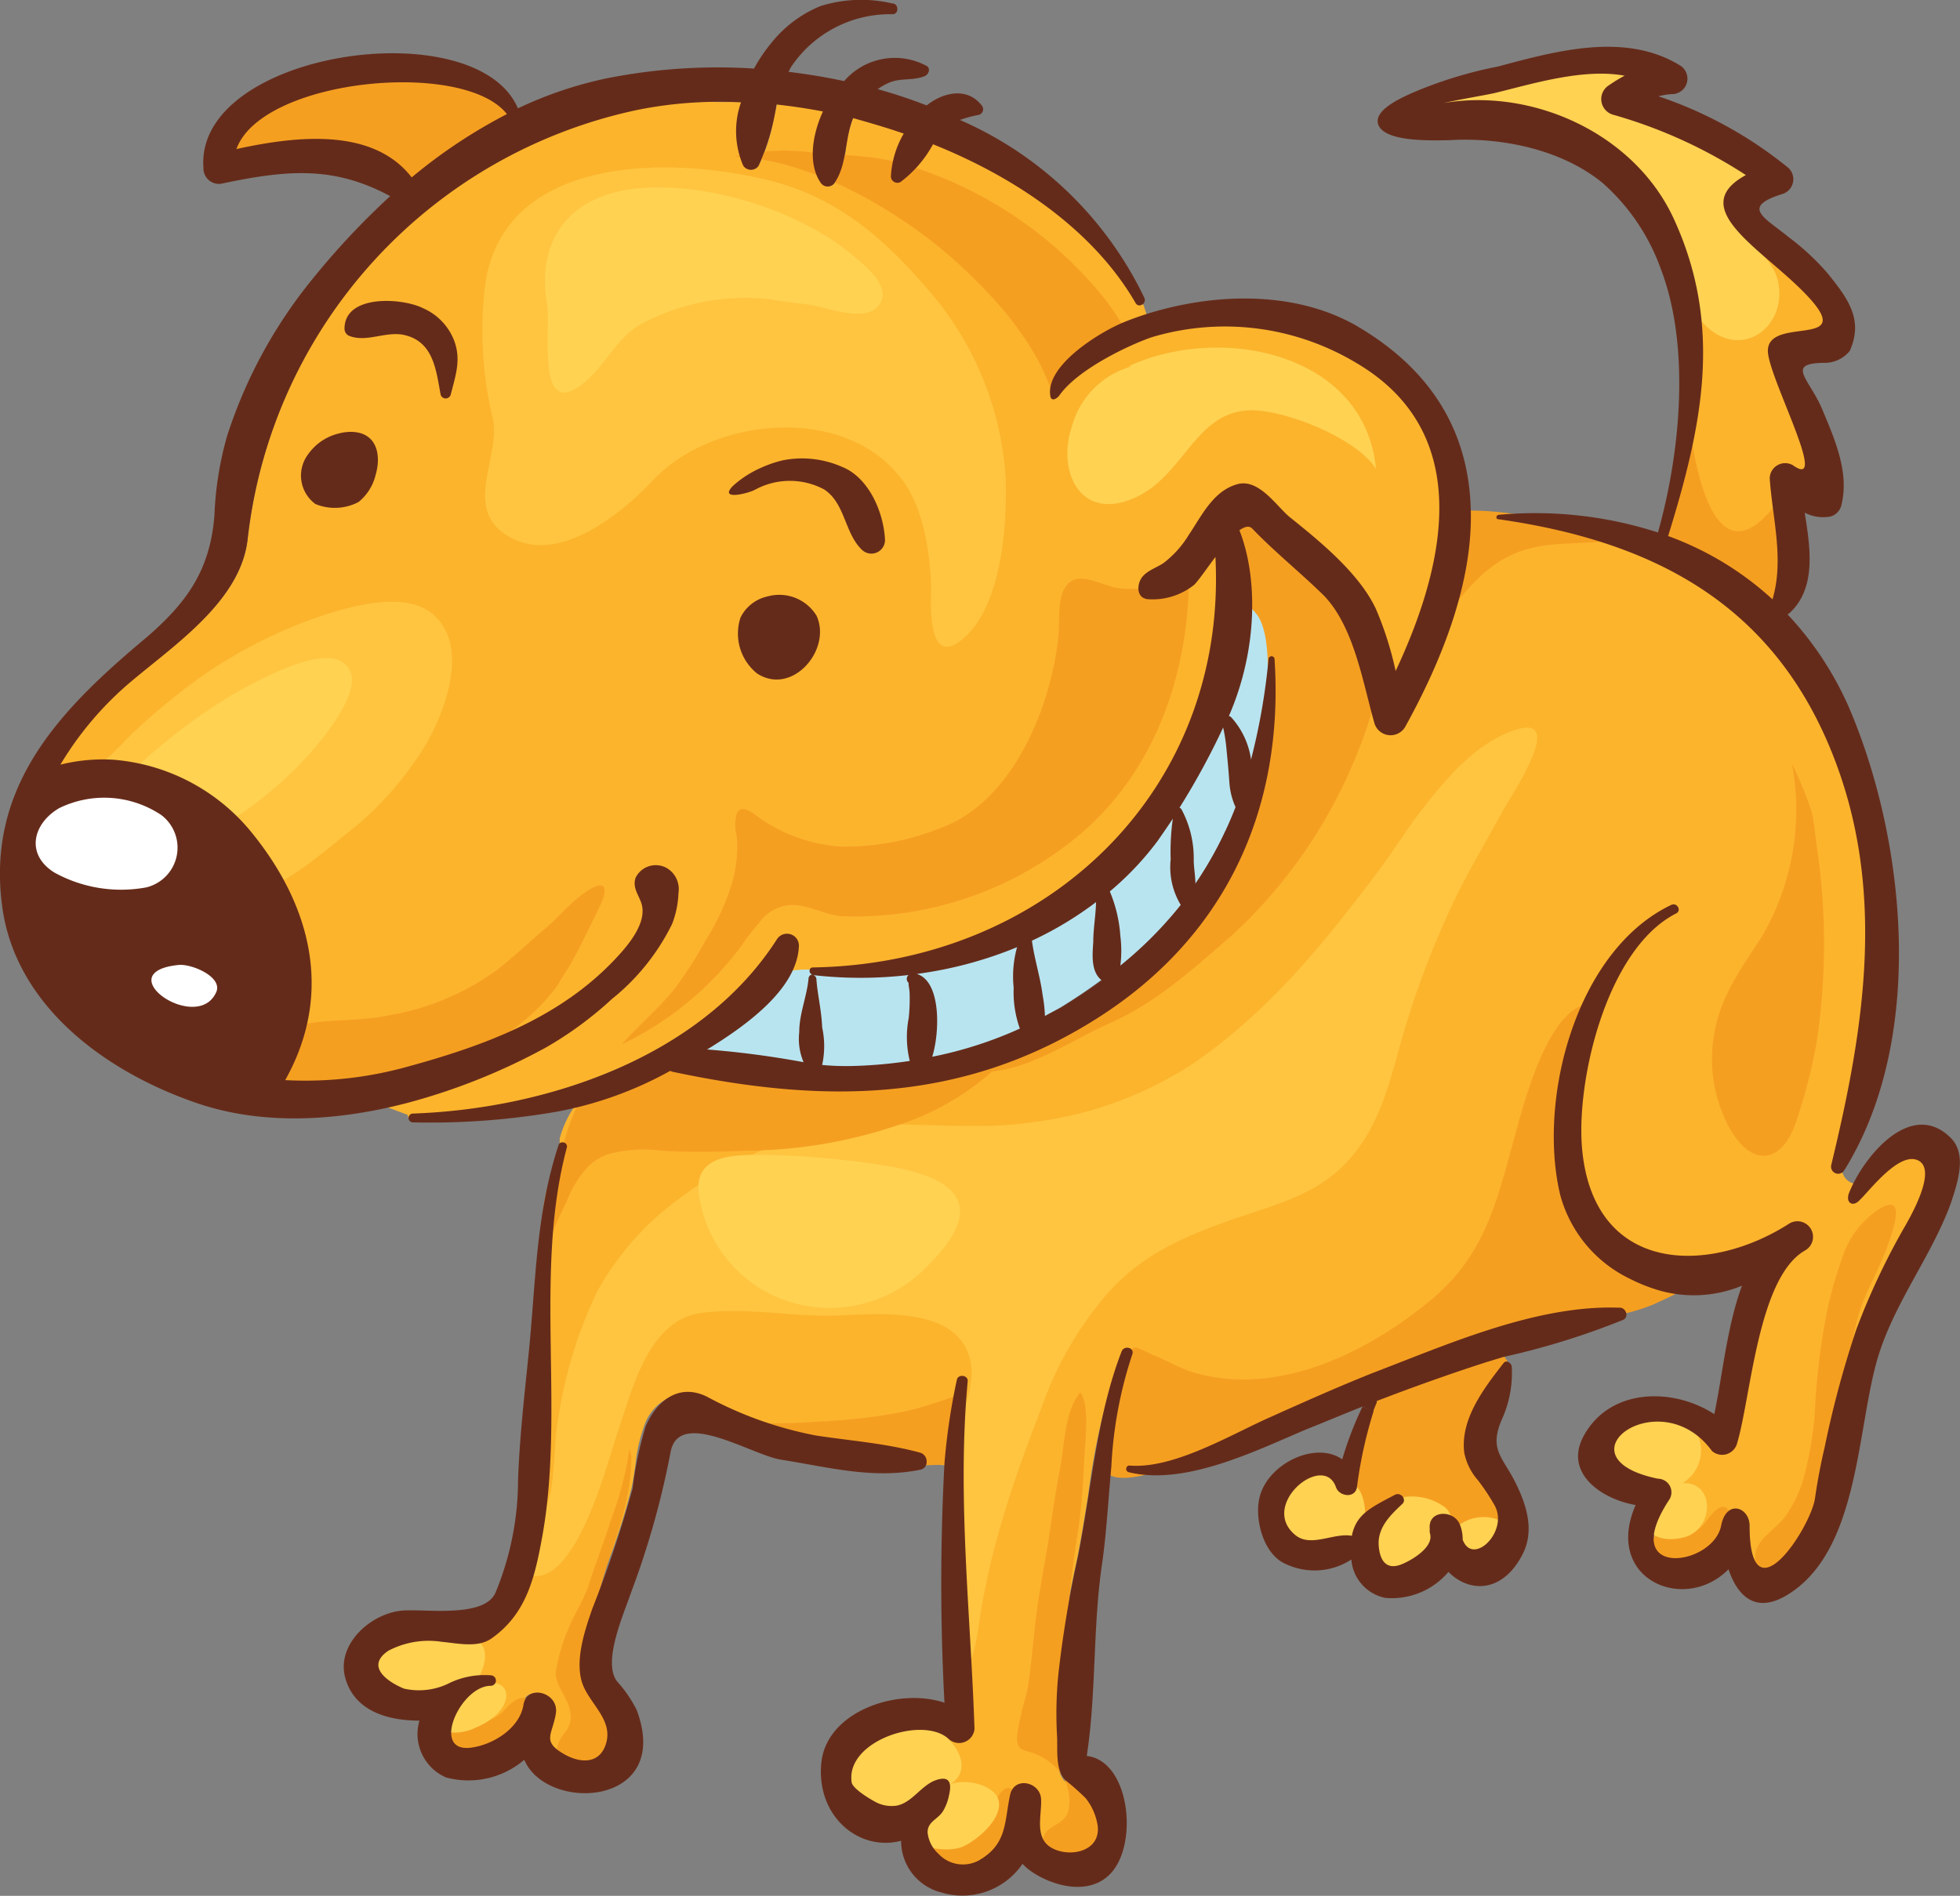
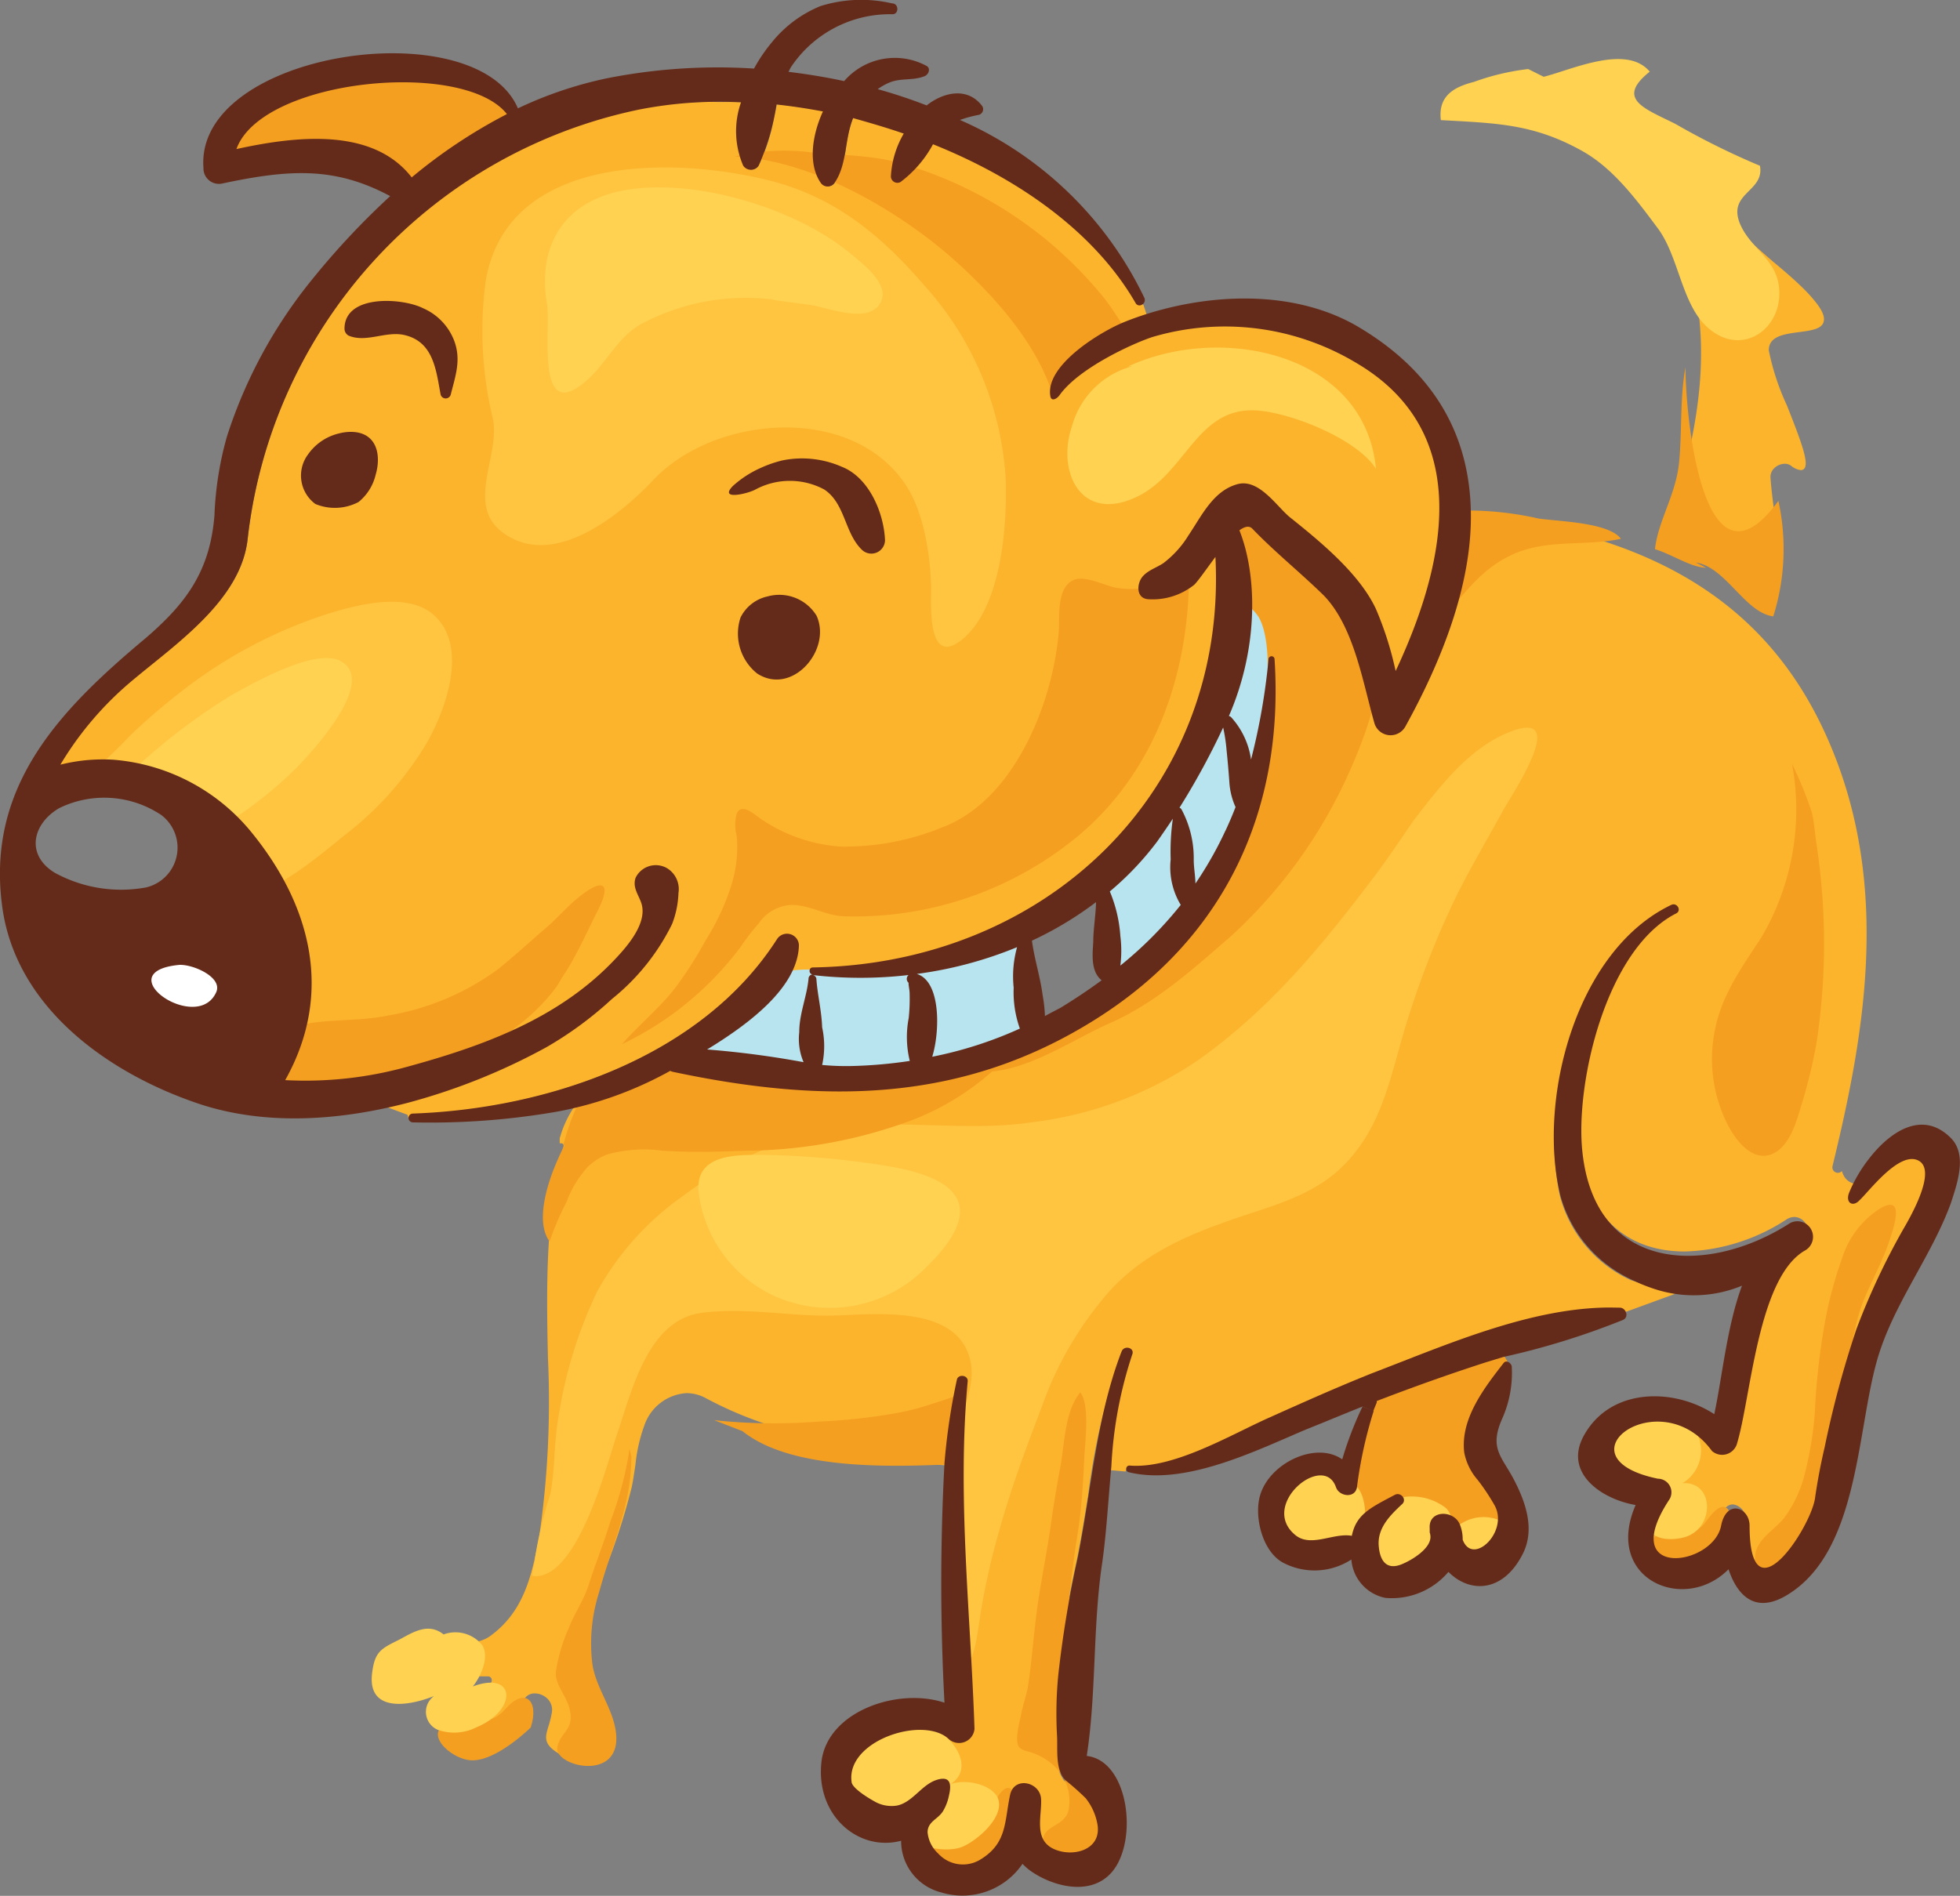
<svg xmlns="http://www.w3.org/2000/svg" viewBox="0 0 126.59 122.48">
  <rect x="0" y="0" width="126.59" height="122.48" fill="#808080" stroke="none" />
  <defs>
    <style>.cls-1{fill:#fcb42d;}.cls-2{fill:#f59f21;}.cls-3{fill:#b8e4f0;}.cls-4{fill:#fff;}.cls-5{fill:#ffc540;}.cls-6{fill:#ffd252;}.cls-7{fill:#652b1a;}</style>
  </defs>
  <title>dog1</title>
  <g id="Layer_2" data-name="Layer 2">
    <g id="Layer_1-2" data-name="Layer 1">
-       <path class="cls-1" d="M124.44,75.45a.86.86,0,0,0-.45-.55,1,1,0,0,0-.44-.1c-1,0-2.39,1.49-3.12,2.29l-.36.39a.52.52,0,0,1-.36.21.19.19,0,0,1-.17-.09.56.56,0,0,1,0-.5c.08-.2.18-.41.29-.62a1,1,0,0,1-.71-.46,1.55,1.55,0,0,1-.16-.37.34.34,0,0,1-.25.12.37.37,0,0,1-.29-.14.35.35,0,0,1-.06-.31c2-8.24,3.79-17.82-.12-27.13C114.68,39.7,107.86,35,96.75,33.44l-.05-.12h-.05l-1.69,0h-.1v.1c0,4-1.45,8.5-4.23,13.52a.9.9,0,0,1-.81.48,1,1,0,0,1-1-.71c-.16-.56-.31-1.15-.47-1.76-.58-2.29-1.24-4.9-2.8-6.51-.73-.76-1.53-1.47-2.3-2.15s-1.59-1.41-2.32-2.17a.49.49,0,0,0-.36-.15,1.07,1.07,0,0,0-.6.25l-.06,0,0,.07a16.26,16.26,0,0,1-.68,11.9l-.05.12.12,0a.16.16,0,0,1,.1.06,5,5,0,0,1,1.24,2.67h.2A41.37,41.37,0,0,0,82,42.58a.1.1,0,0,1,.1-.1s.08,0,.09.1c.65,10-3.33,18-11.51,23.17a30,30,0,0,1-16.47,4.65,51.88,51.88,0,0,1-10.77-1.27l-.13-.06h-.1l0,0a23.51,23.51,0,0,1-6.06,2.34,7,7,0,0,0-1,2.13l0,.24,0,.08h.08a.2.2,0,0,1,.16.07.16.16,0,0,1,0,.15c-1.17,4.37-1.1,9.09-1,13.65a60.66,60.66,0,0,1-.55,11.45c-.5,2.75-1.06,5-3.23,6.55a2.31,2.31,0,0,1-1.4.37,9.53,9.53,0,0,1-1.18-.1l-.56-.06c-.32,0-.64,0-1,0a4.7,4.7,0,0,0-2.57.63c-.49.31-.72.66-.7,1,.06.78,1.23,1.37,1.76,1.6a10.18,10.18,0,0,0,1.13.08,3.9,3.9,0,0,0,1.89-.48,4.94,4.94,0,0,1,2.22-.47h.33a.24.24,0,0,1,.23.26.21.21,0,0,1-.22.22,2.93,2.93,0,0,0-2.18,1.62,2.28,2.28,0,0,0-.33,2.11,1,1,0,0,0,.94.46l.26,0c1.54-.18,3.27-1.31,3.52-2.87a.77.77,0,0,1,.79-.7,1.18,1.18,0,0,1,.88.41,1,1,0,0,1,.22.84,6.28,6.28,0,0,1-.22.88c-.22.73-.35,1.18.79,1.83a2.88,2.88,0,0,0,1.4.42,1.42,1.42,0,0,0,1.39-1c.47-1.15-.14-2-.72-2.86a5,5,0,0,1-.79-1.45c-.4-1.44.25-3.34.69-4.59.27-.81.58-1.61.88-2.42a41.76,41.76,0,0,0,1.74-5.38c.1-.47.17-1,.24-1.44a10.42,10.42,0,0,1,.59-2.59A3.08,3.08,0,0,1,44.35,90a2.67,2.67,0,0,1,1.17.29,24.76,24.76,0,0,0,7.1,2.53c.79.14,1.58.25,2.37.36a35.68,35.68,0,0,1,4.42.81.49.49,0,0,1,.34.48v.09h.09l1.13.1h.1v-.1a40.29,40.29,0,0,1,.8-5.38.23.23,0,0,1,.24-.17.29.29,0,0,1,.21.08.2.2,0,0,1,0,.16,108.2,108.2,0,0,0,.12,16.07c.12,2.1.25,4.27.32,6.4a.78.78,0,0,1-.22.57.91.91,0,0,1-.65.27.85.85,0,0,1-.6-.24,2.74,2.74,0,0,0-2-.64,5.5,5.5,0,0,0-3.89,1.62,2.29,2.29,0,0,0-.62,1.84c.06.54,1.49,1.33,1.5,1.34a2.51,2.51,0,0,0,1.18.33,1.88,1.88,0,0,0,.35,0,3.07,3.07,0,0,0,1.45-.88,3.37,3.37,0,0,1,1.12-.77,1.15,1.15,0,0,1,.36-.07.36.36,0,0,1,.3.12,1,1,0,0,1,0,.83,3.13,3.13,0,0,1-.37.93,2.07,2.07,0,0,1-.43.46,1.22,1.22,0,0,0-.55,1,2.25,2.25,0,0,0,.72,1.44,2.51,2.51,0,0,0,1.71.74,2,2,0,0,0,1.05-.3c1.48-.86,1.66-2,1.88-3.24.06-.34.11-.69.2-1.06a.78.78,0,0,1,.79-.67,1.06,1.06,0,0,1,1,.93,6.32,6.32,0,0,1,0,1c-.06.92-.13,1.88.9,2.36a2.65,2.65,0,0,0,1.1.23,2,2,0,0,0,1.55-.6,1.47,1.47,0,0,0,.33-1.19,3.83,3.83,0,0,0-.8-1.87,3.9,3.9,0,0,0-.81-.7,4.17,4.17,0,0,1-.6-.48,3.19,3.19,0,0,1-.49-2.19c0-.22,0-.43,0-.62a25.11,25.11,0,0,1,.08-3.89,68,68,0,0,1,1.2-7.29l.07-.35c.27-1.33.49-2.73.71-4.07a44.88,44.88,0,0,1,2.11-9.12.29.29,0,0,1,.49-.07.19.19,0,0,1,0,.19,27.06,27.06,0,0,0-1.35,7.26v.1h.1l1,.09h.08l0-.07a.11.11,0,0,1,.1-.08l.44,0c2.19,0,4.72-1.23,6.95-2.32.57-.28,1.11-.54,1.61-.76l.54-.25c2-.92,4.1-1.86,6.19-2.66l1.82-.71c4.23-1.65,9.53-3.21,14.1-3.26l3.75-1.37-2.89-.88-.1-.05a8.29,8.29,0,0,1-4.46-5.35C99.33,70.72,102,61.38,108,58.55a.21.21,0,0,1,.11,0,.25.25,0,0,1,.23.19.17.17,0,0,1-.1.21c-4.42,2.24-6.61,10.81-6.11,15.49.46,4.33,3,6.81,6.92,6.81a12.57,12.57,0,0,0,6.62-2.1,1,1,0,0,1,.47-.13.9.9,0,0,1,.83.67.89.89,0,0,1-.38,1c-2.29,1.29-3.11,5.77-3.77,9.36a31.4,31.4,0,0,1-.69,3.24.94.94,0,0,1-.87.63.73.73,0,0,1-.55-.25,4.38,4.38,0,0,0-3.59-1.94c-1.47,0-2.79.81-2.89,1.77,0,.45.14,1.55,3,2.12a.76.76,0,0,1,.65.42.71.71,0,0,1,0,.74c-1.22,1.84-1.16,2.81-.9,3.31a1.44,1.44,0,0,0,1.36.67,3.19,3.19,0,0,0,3-2.17c.13-.65.44-1,.83-1a.94.94,0,0,1,.81,1c0,1.87.38,2.81,1.09,2.81,1.23,0,3.1-3.19,3.33-4.54.16-1.13.37-2.25.63-3.33l.27-1.17A53.5,53.5,0,0,1,120,85.88a45.66,45.66,0,0,1,3.06-6.42C124.21,77.54,124.66,76.19,124.44,75.45Z" />
+       <path class="cls-1" d="M124.44,75.45a.86.86,0,0,0-.45-.55,1,1,0,0,0-.44-.1c-1,0-2.39,1.49-3.12,2.29l-.36.39a.52.52,0,0,1-.36.21.19.19,0,0,1-.17-.09.56.56,0,0,1,0-.5c.08-.2.18-.41.29-.62a1,1,0,0,1-.71-.46,1.55,1.55,0,0,1-.16-.37.34.34,0,0,1-.25.12.37.37,0,0,1-.29-.14.35.35,0,0,1-.06-.31c2-8.24,3.79-17.82-.12-27.13C114.68,39.7,107.86,35,96.75,33.44l-.05-.12h-.05l-1.69,0h-.1v.1c0,4-1.45,8.5-4.23,13.52a.9.9,0,0,1-.81.48,1,1,0,0,1-1-.71c-.16-.56-.31-1.15-.47-1.76-.58-2.29-1.24-4.9-2.8-6.51-.73-.76-1.53-1.47-2.3-2.15s-1.59-1.41-2.32-2.17a.49.49,0,0,0-.36-.15,1.07,1.07,0,0,0-.6.25l-.06,0,0,.07a16.26,16.26,0,0,1-.68,11.9l-.05.12.12,0a.16.16,0,0,1,.1.06,5,5,0,0,1,1.24,2.67h.2A41.37,41.37,0,0,0,82,42.58a.1.1,0,0,1,.1-.1s.08,0,.09.1c.65,10-3.33,18-11.51,23.17a30,30,0,0,1-16.47,4.65,51.88,51.88,0,0,1-10.77-1.27l-.13-.06h-.1l0,0a23.51,23.51,0,0,1-6.06,2.34,7,7,0,0,0-1,2.13l0,.24,0,.08h.08a.2.2,0,0,1,.16.07.16.16,0,0,1,0,.15c-1.17,4.37-1.1,9.09-1,13.65a60.66,60.66,0,0,1-.55,11.45c-.5,2.75-1.06,5-3.23,6.55a2.31,2.31,0,0,1-1.4.37,9.53,9.53,0,0,1-1.18-.1l-.56-.06c-.32,0-.64,0-1,0a4.7,4.7,0,0,0-2.57.63c-.49.31-.72.66-.7,1,.06.78,1.23,1.37,1.76,1.6a10.18,10.18,0,0,0,1.13.08,3.9,3.9,0,0,0,1.89-.48,4.94,4.94,0,0,1,2.22-.47h.33a.24.24,0,0,1,.23.26.21.21,0,0,1-.22.22,2.93,2.93,0,0,0-2.18,1.62,2.28,2.28,0,0,0-.33,2.11,1,1,0,0,0,.94.46l.26,0c1.54-.18,3.27-1.31,3.52-2.87a.77.77,0,0,1,.79-.7,1.18,1.18,0,0,1,.88.41,1,1,0,0,1,.22.84,6.28,6.28,0,0,1-.22.88c-.22.73-.35,1.18.79,1.83a2.88,2.88,0,0,0,1.4.42,1.42,1.42,0,0,0,1.39-1c.47-1.15-.14-2-.72-2.86a5,5,0,0,1-.79-1.45c-.4-1.44.25-3.34.69-4.59.27-.81.58-1.61.88-2.42a41.76,41.76,0,0,0,1.74-5.38c.1-.47.17-1,.24-1.44a10.42,10.42,0,0,1,.59-2.59A3.08,3.08,0,0,1,44.35,90a2.67,2.67,0,0,1,1.17.29,24.76,24.76,0,0,0,7.1,2.53c.79.14,1.58.25,2.37.36a35.68,35.68,0,0,1,4.42.81.49.49,0,0,1,.34.48v.09h.09l1.13.1h.1v-.1a40.29,40.29,0,0,1,.8-5.38.23.23,0,0,1,.24-.17.29.29,0,0,1,.21.08.2.2,0,0,1,0,.16,108.2,108.2,0,0,0,.12,16.07c.12,2.1.25,4.27.32,6.4a.78.78,0,0,1-.22.57.91.91,0,0,1-.65.27.85.85,0,0,1-.6-.24,2.74,2.74,0,0,0-2-.64,5.5,5.5,0,0,0-3.89,1.62,2.29,2.29,0,0,0-.62,1.84c.06.54,1.49,1.33,1.5,1.34a2.51,2.51,0,0,0,1.18.33,1.88,1.88,0,0,0,.35,0,3.07,3.07,0,0,0,1.45-.88,3.37,3.37,0,0,1,1.12-.77,1.15,1.15,0,0,1,.36-.07.36.36,0,0,1,.3.12,1,1,0,0,1,0,.83,3.13,3.13,0,0,1-.37.93,2.07,2.07,0,0,1-.43.46,1.22,1.22,0,0,0-.55,1,2.25,2.25,0,0,0,.72,1.44,2.51,2.51,0,0,0,1.71.74,2,2,0,0,0,1.05-.3c1.48-.86,1.66-2,1.88-3.24.06-.34.11-.69.2-1.06a.78.78,0,0,1,.79-.67,1.06,1.06,0,0,1,1,.93,6.32,6.32,0,0,1,0,1c-.06.92-.13,1.88.9,2.36a2.65,2.65,0,0,0,1.1.23,2,2,0,0,0,1.55-.6,1.47,1.47,0,0,0,.33-1.19,3.83,3.83,0,0,0-.8-1.87,3.9,3.9,0,0,0-.81-.7,4.17,4.17,0,0,1-.6-.48,3.19,3.19,0,0,1-.49-2.19c0-.22,0-.43,0-.62a25.11,25.11,0,0,1,.08-3.89,68,68,0,0,1,1.2-7.29l.07-.35c.27-1.33.49-2.73.71-4.07a44.88,44.88,0,0,1,2.11-9.12.29.29,0,0,1,.49-.07.19.19,0,0,1,0,.19,27.06,27.06,0,0,0-1.35,7.26v.1h.1l1,.09h.08l0-.07a.11.11,0,0,1,.1-.08l.44,0c2.19,0,4.72-1.23,6.95-2.32.57-.28,1.11-.54,1.61-.76l.54-.25c2-.92,4.1-1.86,6.19-2.66l1.82-.71c4.23-1.65,9.53-3.21,14.1-3.26l3.75-1.37-2.89-.88-.1-.05a8.29,8.29,0,0,1-4.46-5.35C99.33,70.72,102,61.38,108,58.55c-4.42,2.24-6.61,10.81-6.11,15.49.46,4.33,3,6.81,6.92,6.81a12.57,12.57,0,0,0,6.62-2.1,1,1,0,0,1,.47-.13.9.9,0,0,1,.83.67.89.89,0,0,1-.38,1c-2.29,1.29-3.11,5.77-3.77,9.36a31.4,31.4,0,0,1-.69,3.24.94.94,0,0,1-.87.63.73.73,0,0,1-.55-.25,4.38,4.38,0,0,0-3.59-1.94c-1.47,0-2.79.81-2.89,1.77,0,.45.14,1.55,3,2.12a.76.76,0,0,1,.65.42.71.71,0,0,1,0,.74c-1.22,1.84-1.16,2.81-.9,3.31a1.44,1.44,0,0,0,1.36.67,3.19,3.19,0,0,0,3-2.17c.13-.65.44-1,.83-1a.94.94,0,0,1,.81,1c0,1.87.38,2.81,1.09,2.81,1.23,0,3.1-3.19,3.33-4.54.16-1.13.37-2.25.63-3.33l.27-1.17A53.5,53.5,0,0,1,120,85.88a45.66,45.66,0,0,1,3.06-6.42C124.21,77.54,124.66,76.19,124.44,75.45Z" />
      <path class="cls-1" d="M104,5.59A9.19,9.19,0,0,1,105,5l.26-.14L105,4.79a8.88,8.88,0,0,0-1.56-.13,24.24,24.24,0,0,0-5.74,1l-1.12.28c-.3.07-.73.15-1.23.24s-1.38.25-2.13.42l0,.2a13,13,0,0,1,2.27-.2A14,14,0,0,1,108,14.23c3.26,7.09,1.67,13.68-.39,20.37l0,.09.09,0a20,20,0,0,1,6.71,4.07l.12.11,0-.16a13.57,13.57,0,0,0,.06-5.65c-.09-.72-.19-1.47-.24-2.21a.77.77,0,0,1,.22-.58,1,1,0,0,1,.7-.31.69.69,0,0,1,.41.13,1.21,1.21,0,0,0,.62.28.28.28,0,0,0,.25-.12c.28-.41-.25-1.81-1.14-4.06a15.76,15.76,0,0,1-1.17-3.56c0-.92,1-1.05,2-1.18.74-.1,1.38-.19,1.53-.62s-.18-1-1-1.89c-.66-.69-1.45-1.37-2.21-2-1.67-1.44-3.24-2.79-3.11-4,.06-.58.52-1.09,1.39-1.56l.14-.08-.13-.09a31.54,31.54,0,0,0-8.61-3.92.93.93,0,0,1-.67-.76A1,1,0,0,1,104,5.59Z" />
      <path class="cls-2" d="M97.17,87.64l0-.09-.1,0-1,.31c-2.29.74-4.61,1.56-7.08,2.51l-.08.15,0,0c-.08.18-.15.35-.22.54a23.8,23.8,0,0,0-1,4.31l-.11.64a.47.47,0,0,1-.5.41.7.7,0,0,1-.66-.43,1.12,1.12,0,0,0-1.1-.84A2.83,2.83,0,0,0,83,97.08a1.85,1.85,0,0,0,.62,2.17,1.62,1.62,0,0,0,1.06.35,5.6,5.6,0,0,0,1.13-.16,5.33,5.33,0,0,1,1.09-.16,1.81,1.81,0,0,1,.41,0l.1,0,0-.1c.26-1.27,1.09-1.71,2.47-2.44l.26-.14a.29.29,0,0,1,.14,0,.33.33,0,0,1,.29.2.23.23,0,0,1-.07.27,3.53,3.53,0,0,0-1.54,2.81c.08.88.44,1.37,1,1.37a1.51,1.51,0,0,0,.55-.12c.73-.29,2-1,2-1.87a.85.85,0,0,0-.05-.3,1,1,0,0,0,0-.15l0-.11a.76.76,0,0,1,.18-.6.8.8,0,0,1,.59-.23,1.05,1.05,0,0,1,1,.61,2.55,2.55,0,0,1,.19.95.91.91,0,0,0,.83.69,1.7,1.7,0,0,0,1.3-.93,2.07,2.07,0,0,0,.11-2.06,13.8,13.8,0,0,0-1.1-1.65,3.67,3.67,0,0,1-.85-1.72c-.25-2.14,1.28-4.12,2.58-5.76l.06,0,0-.07Z" />
      <path class="cls-1" d="M39.84,62c.92-1,2.09-2.42,1.67-3.68-.05-.15-.12-.29-.18-.44a1.46,1.46,0,0,1-.19-1.13,1.18,1.18,0,0,1,1.17-.71,1.64,1.64,0,0,1,.66.13c.48.21.72.72.71,1.53a5.88,5.88,0,0,1-.4,1.94,13.8,13.8,0,0,1-3.86,4.81,23.81,23.81,0,0,1-4.22,3.11,40.13,40.13,0,0,1-9,3.59l-.1,0-1.25.32,1.47.55.05.21.12-.18a.2.2,0,0,1,.13-.06c8.08-.28,18.53-3.4,23.59-11.31a.7.7,0,0,1,1.07-.12.6.6,0,0,1,.17.44c0,2.09-2,4.27-5.88,6.66l-.28.17h.33a33.52,33.52,0,0,1,4.32.52c.63.1,1.27.21,1.9.3l.2,0-.1-.17a3.7,3.7,0,0,1-.27-1.88A9.22,9.22,0,0,1,52,64.79a11.42,11.42,0,0,0,.29-1.55.18.18,0,0,1,.18-.18v-.2a.14.14,0,0,1-.13-.15s0-.1.12-.1A27.05,27.05,0,0,0,72,54.32,24.72,24.72,0,0,0,78.59,36v-.28l-.17.22-.5.68a12.12,12.12,0,0,1-.86,1.1,4.15,4.15,0,0,1-2.66.91h-.3a.52.52,0,0,1-.46-.3,1.07,1.07,0,0,1,.17-1,2.36,2.36,0,0,1,.85-.6,5.17,5.17,0,0,0,.5-.28,6.61,6.61,0,0,0,1.66-1.83l.44-.69c.69-1.09,1.4-2.22,2.65-2.56a1.28,1.28,0,0,1,.36-.05c.84,0,1.58.79,2.24,1.48a7.52,7.52,0,0,0,.73.71c1.76,1.41,4.42,3.54,5.5,5.87A21.41,21.41,0,0,1,90,43.29l0,.14.07.28.12-.26c4.51-9.61,3.65-16.34-2.54-20A17.49,17.49,0,0,0,78.89,21a14.3,14.3,0,0,0-4.53.71c-1.16.38-4.74,2-6,3.79a.52.52,0,0,1-.33.24s-.07,0-.09-.12c-.35-2,3.32-4.12,4.7-4.68.44-.18.89-.34,1.34-.49l.09,0,0-.09-.22-.67-.12-.09-.1.05a.2.2,0,0,1-.17-.11C71,15.29,66.3,11.64,60.3,9.23l-.08,0,0,.07a7.43,7.43,0,0,1-2.07,2.41.27.27,0,0,1-.15,0,.34.34,0,0,1-.24-.1.28.28,0,0,1-.08-.21,6,6,0,0,1,.81-2.72l.06-.1-.11,0c-1-.36-2.15-.68-3.28-1l-.08,0,0,.08a8.51,8.51,0,0,0-.44,1.83,5.52,5.52,0,0,1-.73,2.32.47.47,0,0,1-.38.21.45.45,0,0,1-.37-.21c-.84-1.23-.47-3.13.16-4.5l.05-.12-.12,0c-1-.19-2-.34-3-.45h-.09l0,.09c-.06.27-.12.53-.18.8a11.2,11.2,0,0,1-1,3.08.49.49,0,0,1-.44.24.46.46,0,0,1-.42-.24,5.6,5.6,0,0,1-.13-4l0-.12H47.8q-.7,0-1.38,0A25.85,25.85,0,0,0,41.14,7,32.07,32.07,0,0,0,16,34.77c-.35,3.41-3.44,5.9-6.16,8.09-.46.37-.9.73-1.31,1.08a21.46,21.46,0,0,0-4.66,5.42l-.13.21.24-.07a10.64,10.64,0,0,1,2.74-.33l.64,0a12.71,12.71,0,0,1,8.83,4.61c4.27,5.21,5,10.87,2.2,15.94l-.08.14h.16c.43,0,.86,0,1.29,0a24.62,24.62,0,0,0,6.61-.9C31.16,67.69,36.16,65.93,39.84,62Z" />
      <path class="cls-2" d="M26,5.22c-4.48,0-9.8,1.53-10.82,4.38l-.06.17.18,0a23.9,23.9,0,0,1,5.12-.65c2.83,0,4.83.8,6.1,2.45l.06.08.08-.06a33.59,33.59,0,0,1,6.13-4.08l.11-.06-.08-.1C31.77,6,29.29,5.22,26,5.22Z" />
      <path class="cls-3" d="M75.71,55.72v-.2a14.87,14.87,0,0,1,.14-2.61l-.18-.07c-.38.57-.71,1.05-1,1.45a19.46,19.46,0,0,1-3.06,3.22l-.05,0,0,.07a8.86,8.86,0,0,1,.67,2.85l0,.32a5.79,5.79,0,0,1,0,1.56l-.06.28.22-.18a25.22,25.22,0,0,0,3.92-3.93l.05-.06-.05-.06A4.3,4.3,0,0,1,75.71,55.72Z" />
-       <path class="cls-3" d="M70.7,61v-.15c0-.33,0-.66.08-1,0-.53.09-1.06.1-1.59v-.21l-.17.13a22.74,22.74,0,0,1-4.12,2.48l-.07,0v.07c.07.58.21,1.18.34,1.75s.27,1.18.34,1.77l0,.24a7.4,7.4,0,0,1,.11,1.09v.17l.15-.09.36-.2.59-.33c.94-.57,1.81-1.16,2.67-1.79l.1-.07-.09-.08C70.58,62.75,70.65,61.79,70.7,61Z" />
      <path class="cls-3" d="M65.59,64.29c0-.17,0-.34,0-.49a6.94,6.94,0,0,1,.21-2.58l.07-.2-.2.08a25.81,25.81,0,0,1-6.45,1.72V63a1.38,1.38,0,0,1,.81.72,7,7,0,0,1,.13,4.5l-.05.16.16,0a25.94,25.94,0,0,0,5.67-1.83l.09,0,0-.09A5.25,5.25,0,0,1,65.59,64.29Z" />
      <path class="cls-4" d="M11.67,62.24h-.15c-1,.1-1.64.39-1.8.86a.94.94,0,0,0,.2.85,3.38,3.38,0,0,0,2.5,1.2,1.69,1.69,0,0,0,1.63-1,.84.84,0,0,0-.06-.84A3.22,3.22,0,0,0,11.67,62.24Z" />
-       <path class="cls-4" d="M11.54,55.14a2.59,2.59,0,0,0-1.14-2.61l-.16-.1a7,7,0,0,0-3.65-1,5.58,5.58,0,0,0-2.83.7,2.89,2.89,0,0,0-1.56,2.36,2.31,2.31,0,0,0,1.27,2A9.55,9.55,0,0,0,8,57.61a5.78,5.78,0,0,0,1.5-.18A2.9,2.9,0,0,0,11.54,55.14Z" />
      <path class="cls-3" d="M59,62.86l-.3,0a27.38,27.38,0,0,1-3,.16c-.67,0-1.34,0-2-.08a1,1,0,0,0-.36-.21,7.64,7.64,0,0,0-2.38,0c-1.64.06-2,1.53-3.12,2.52a22.83,22.83,0,0,0-2,1.67c-.37.39-1.2,1-1.32,1.55a20.44,20.44,0,0,0,3.86.59c.92.13,1.82.23,2.75.28A6.51,6.51,0,0,0,53,69.4a1.45,1.45,0,0,0,.76-.49c.29,0,.59,0,.88,0H55a30.51,30.51,0,0,0,3.81-.33l.12,0,0-.11a5.66,5.66,0,0,1-.12-2.43l0-.27a11.33,11.33,0,0,0,.06-1.57c0-.14,0-.28,0-.41l0-.23v-.12l0,0a.24.24,0,0,1-.08-.18.27.27,0,0,1,.09-.18Z" />
      <path class="cls-3" d="M82.15,42.28a7.53,7.53,0,0,0-.83-3.06c-.31-.68-.64-.68-1,.06-.9,1.69-.35,4.17-1.64,5.69l.13.06c0,.53-.64,1.26-.81,1.81a5.85,5.85,0,0,0-.25,2c0,.16,0,.32,0,.48-.6,1.12-1.17,2.08-1.62,2.78l-.06.1.11,0a.2.2,0,0,1,.08.07A6.41,6.41,0,0,1,77,55.42v.11l0,.4c0,.37.07.75.07,1.12v.31l.18-.26a22.12,22.12,0,0,0,1.9-3.43c1.07.08,2.2-4,2.43-4.9a14.07,14.07,0,0,0,.67-3.5C82.35,44.26,82.15,43.34,82.15,42.28Z" />
      <path class="cls-5" d="M20.7,39.81a30.51,30.51,0,0,0-8.54,4.52,43.13,43.13,0,0,0-3.41,2.86C8,47.88,6.2,50,5.14,50.09a2,2,0,0,1,.72.08l2.5.17c4.47,0,6.75,3.51,7.52,7.47,2-.18,4.76-2.54,6.32-3.81a21.19,21.19,0,0,0,5.36-6c1.19-2.08,2.77-6.26.42-8.3C26.17,38.14,22.67,39.16,20.7,39.81Z" />
      <path class="cls-5" d="M88.7,56.71c-3.4,4.49-6.71,8.51-11.33,11.79a24.2,24.2,0,0,1-10.7,4c-4.66.71-9.56-.46-14.12.67a24.41,24.41,0,0,0-8.42,4.08,18.44,18.44,0,0,0-5.54,6.15,28.67,28.67,0,0,0-2.51,8.1c-.31,1.65-.22,3.37-.53,5a28.06,28.06,0,0,0-1,4.17c0,.39-.19.73-.18,1.14,2.86.41,4.79-7.07,5.43-9,1-2.89,2-7.56,5.55-8,3-.38,5.92.3,8.84.17s7.78-.53,8.5,3c.31,1.53-.51,3.07-.88,4.5A33.63,33.63,0,0,0,61,97.88c-.21,2.28.17,9,1,10.48,1-1,1.12-2.83,1.34-4.19a46.51,46.51,0,0,1,1.2-5.3c.76-2.73,1.74-5.35,2.75-8a22.76,22.76,0,0,1,4.37-7.46c2.13-2.33,4.75-3.5,7.68-4.54,2.39-.85,5-1.44,7-3.17,2.43-2.16,3.17-4.89,4-7.87a58.2,58.2,0,0,1,3.75-10c.94-1.87,2-3.67,3-5.49.54-1,4.24-6.43.62-5.13-2.76,1-4.69,3.57-6.41,5.8C90.46,54.22,89.62,55.5,88.7,56.71Z" />
      <path class="cls-5" d="M42.2,31c3.94-4.16,12.71-4.94,16.25.25,1.23,1.81,1.64,4.6,1.69,6.74,0,1-.25,4.93,1.81,3.47,2.76-2,3.11-7.57,3-10.58a20.41,20.41,0,0,0-5.2-12.38c-2.8-3.26-5.8-5.77-10.06-6.84-6.22-1.56-17-1.74-18.33,6.57A24.16,24.16,0,0,0,31.82,27c.55,2.39-1.82,5.62.69,7.43C35.78,36.8,40.08,33.25,42.2,31Z" />
      <path class="cls-2" d="M68,25.53c1.25-1.94,2.36-3.44,4.55-4.44a19,19,0,0,0-1.17-1.75,26.19,26.19,0,0,0-12.53-8.59c-2.1-.74-4.29-.69-6.48-.91a13.78,13.78,0,0,0-4.92.27c5.17.23,11,3.72,14.65,7.11C64.53,19.48,67,22.33,68,25.53Z" />
      <path class="cls-2" d="M97.57,35.88c2.29-1.1,4.7-.56,7.12-1.07-.78-1.06-4-1.12-5.32-1.31A20.66,20.66,0,0,0,93.89,33c-.07,1.12-.36,3.14-.36,3.14a18.76,18.76,0,0,1-.63,4C94.51,38.61,95.37,36.94,97.57,35.88Z" />
-       <path class="cls-2" d="M109.17,81.88c-.68-.91-3.74-.84-4.8-1.74-1.27-1.08-1.81-3-2.67-4.3,0,0,.36-7.71.29-7.57a32.56,32.56,0,0,0,.35-3.37c-2.63.75-4.11,7.09-4.76,9.44-1,3.64-1.85,6.81-5,9.51-4.08,3.43-9.86,6.36-15.3,4.87-1-.26-1.85-.81-2.77-1.17-.28-.11-1-.54-1.28-.48a1.77,1.77,0,0,0-.72,1.41,2.65,2.65,0,0,1-.11-.26c-.58,1-1.84,6.2-.84,7,.81.61,2.81,0,4.52-.53A75.37,75.37,0,0,1,89,89c5.23-1.64,9.25-2.3,14.32-3.69a5.79,5.79,0,0,1,1.25-.37,12.24,12.24,0,0,0,2.27-.69C107.84,83.76,110,83,109.17,81.88Z" />
      <path class="cls-2" d="M62.26,89.82c-.05.3-2,.84-2.26.94a16.4,16.4,0,0,1-2.39.58,38.25,38.25,0,0,1-4.76.5,37,37,0,0,1-6.72-.09l1.83.71c3.17,2.55,9.74,2.31,13.65,2.13A29.36,29.36,0,0,1,62.26,89.82Z" />
      <path class="cls-2" d="M109.53,36.34c1.95.3,3.16,3.24,5,3.48a14.5,14.5,0,0,0,.33-7.46c-4.82,6.6-6-5.31-6-8.63-.37,2-.21,4.16-.42,6.2s-1.36,3.75-1.55,5.55c1.09.33,2.33,1.18,3.3,1.2Z" />
      <path class="cls-2" d="M117.33,67.34a42.63,42.63,0,0,0,0-12.75c-.1-.7-.15-1.42-.31-2.11a24.2,24.2,0,0,0-1.28-3.13,16.21,16.21,0,0,1-2,11.24c-1.26,1.93-2.58,3.74-3,6.06a9.33,9.33,0,0,0,.9,6.11c.53,1,1.61,2.35,2.87,1.77,1.09-.5,1.52-2.08,1.83-3.11A33.42,33.42,0,0,0,117.33,67.34Z" />
      <path class="cls-2" d="M47.83,61.18A14.94,14.94,0,0,1,49,59.66a2.72,2.72,0,0,1,2-1.19c1.15-.07,2.22.63,3.35.72a22.61,22.61,0,0,0,15.17-5.09c5.22-4.29,7.39-10.94,7.27-17.5a5.4,5.4,0,0,1-.74.59,5.72,5.72,0,0,1-3.83.8c-.85-.1-2.19-.93-3-.46-1,.6-.76,2.34-.84,3.3-.38,4.58-2.87,10.86-7.5,12.61a16.56,16.56,0,0,1-6.64,1.25,10.45,10.45,0,0,1-5-1.72c-.48-.31-1.33-1.16-1.66-.4a2.73,2.73,0,0,0,0,1.42,8.21,8.21,0,0,1-.37,3.28,15.16,15.16,0,0,1-1.62,3.45,26.28,26.28,0,0,1-1.94,3.05c-1,1.31-2.37,2.42-3.48,3.69A20.66,20.66,0,0,0,47.83,61.18Z" />
      <path class="cls-2" d="M119,81.21a27.82,27.82,0,0,0-1,3.51,43.82,43.82,0,0,0-.79,6.59,22.83,22.83,0,0,1-.61,3.76,8.12,8.12,0,0,1-1.37,3c-.59.74-1.78,1.38-1.87,2.41-.23,2.55,2.07,1.49,2.71,0A58.56,58.56,0,0,0,119,91c.52-2.32.46-4.74,1.37-7,.54-1.3,1.24-2.55,1.68-3.9.26-.8,1-2.93-.57-2.06A5.88,5.88,0,0,0,119,81.21Z" />
      <path class="cls-2" d="M109.34,99a1.73,1.73,0,0,1-.67.25c-.57.07-1.19-.34-1.73,0-.89.49.53,1.91,1.21,2a4.71,4.71,0,0,0,2.51-1c.41-.31,1.44-2.37.88-2.81s-1.29.83-1.55,1.1A3.26,3.26,0,0,1,109.34,99Z" />
      <path class="cls-2" d="M68.78,108.19a65.9,65.9,0,0,1,.88-9.47c.21-1.46.3-3,.37-4.5.05-1.06.37-3.47-.26-4.27-1,1.24-1,3.21-1.27,4.73-.24,1.27-.45,2.54-.63,3.82-.28,2-.7,3.91-.94,5.85-.19,1.51-.3,3-.52,4.5-.1.65-.34,1.26-.46,1.91-.09.49-.44,1.64-.14,2.09.18.26.63.29.9.4a4,4,0,0,1,1.35.81A3.09,3.09,0,0,1,69,117c-.28,1-1.62.93-1.63,1.88s1.5,1.31,2.25,1.25c3.15-.25.87-3.67,0-5.12C68.35,112.68,68.78,110.8,68.78,108.19Z" />
      <path class="cls-2" d="M40.78,94.09l-.12-.5a21.71,21.71,0,0,1-1.22,4.65c-.43,1.42-1,2.81-1.44,4.22-.35,1-.87,1.72-1.28,2.75A11.09,11.09,0,0,0,35.9,108c-.07.81.65,1.5.88,2.37.35,1.39-.54,1.45-.78,2.47-.3,1.26,4.11,2.34,3.79-.84-.16-1.6-1.3-2.92-1.53-4.5a10.84,10.84,0,0,1,.43-4.62C39.52,99.83,40.78,97.26,40.78,94.09Z" />
      <path class="cls-2" d="M32.68,110.37c-1.24,1.38-1.91.38-3.53.85-2,.6-.1,2.41,1.25,2.5,1.63.11,3.88-2.12,3.88-2.12C34.85,109.83,33.88,109,32.68,110.37Z" />
      <path class="cls-2" d="M64.38,116.19c-.84,1.53-1,2.23-2.82,2.68-.64.16-1.41.07-1.41,1,0,.68,1.14,1.46,1.75,1.6,2.08.45,3.5-3.35,3.5-3.35C66.25,116.85,65.43,114.28,64.38,116.19Z" />
      <path class="cls-2" d="M36.61,62.68c.77-1.25,1.35-2.57,2-3.86.83-1.6.5-2.23-1.18-.9-.73.58-1.33,1.28-2,1.88-1.09.93-2.14,1.91-3.26,2.81a16.61,16.61,0,0,1-7.14,3c-1.8.38-3.7.2-5.48.58-1.21.25-.86,1.28-1,2.36a4.72,4.72,0,0,1-1.62,3.09,8.16,8.16,0,0,1,3.81-.78,17.3,17.3,0,0,0,5.1-.87C29.63,68.74,33.57,67,36,63.67,36.18,63.35,36.4,63,36.61,62.68Z" />
      <path class="cls-2" d="M39.29,74.56a9,9,0,0,1,3.5-.22c1.8.12,3.62.07,5.43,0a31.25,31.25,0,0,0,10.75-2,17,17,0,0,0,5.11-3.12c2.62-.24,5.31-2.11,7.58-3.11,3-1.32,5.41-3.52,7.88-5.66a32.08,32.08,0,0,0,7.9-11.25c1.42-3.36,2.85-7.76-.06-10.84-1.31-1.38-2.68-2.92-4.09-4.19-1.62-1.46-3.8-2-3.66.78a15.27,15.27,0,0,0,.15,3c.27.9,1.24,1.29,1.62,2.12.71,1.55.46,4.38.38,6.13-.2,4.15-2.13,8.61-4.16,12.24-2.61,4.69-8,8-13.09,9.51l-.24.18c-2.07,0-4.24,1.07-6.27,1.19-2.28.13-4.57.25-6.86.33a16.22,16.22,0,0,1-6.3-1.16c-2.21-.77-3.4,1.35-5.83,1.66l-1.17.17A13.93,13.93,0,0,0,36.38,74h.07c-.33.65-.59,1.29-.67,1.49C35.3,76.7,34.6,79,35.5,80.21a16.88,16.88,0,0,1,1.08-2.53,7,7,0,0,1,1.36-2.27A3.53,3.53,0,0,1,39.29,74.56Z" />
      <path class="cls-6" d="M97.12,98.34a2.71,2.71,0,0,0-3.07.33c-.42-.52-.24-1-.85-1.38a3.58,3.58,0,0,0-1.92-.61c-1.38-.07-2,.91-3.09,1.55,0-1.15-.18-2.38-1.37-2.67a3,3,0,0,0-4.7,1.28,2.5,2.5,0,0,0,1.33,2.75c1.23.75,2.69.24,3.9-.22.41,1.36.47,2.66,2.16,2.89A2.84,2.84,0,0,0,92.63,100c.87,1.14,3.64,2.33,4.84,1A1.79,1.79,0,0,0,97.12,98.34Z" />
      <path class="cls-6" d="M88.87,30.29c-.71-7.49-10-9.4-16-6.62l.23,0a5.52,5.52,0,0,0-3.86,3.85c-1,2.88.51,6.25,4.09,4.62,3.24-1.47,3.91-5.75,7.67-5.63C83.21,26.58,87.64,28.33,88.87,30.29Z" />
      <path class="cls-6" d="M22,42.71c-1.62-.9-5.8,1.5-7.13,2.25a39.83,39.83,0,0,0-6.75,5.25H10.4a8.62,8.62,0,0,1,2.5,1.65c1.37,1.18,1.46,1.6,3,.48a26.14,26.14,0,0,0,3.26-2.75C20.17,48.56,24.4,44,22,42.71Z" />
      <path class="cls-6" d="M52.22,19.68c1.15.14,3.7,1.25,4.57,0S55.65,17,54.87,16.33c-3.46-2.83-9.62-4.72-14.09-4.11S34.7,16,35.33,19.63c.27,1.58-.79,7.84,2.5,5,1.3-1.1,2-2.78,3.53-3.67a14.35,14.35,0,0,1,8.48-1.62C50.07,19.41,51.06,19.53,52.22,19.68Z" />
      <path class="cls-6" d="M114.87,18.34c-.29-1.66-1.83-2.36-2.47-3.84-.88-2.05,1.58-2.09,1.27-3.79A48.86,48.86,0,0,1,108.2,8c-2-1-3.86-1.6-1.65-3.37-1.5-1.81-5.09-.1-6.85.33l-1-.5a15.49,15.49,0,0,0-3.5.83c-1.3.33-2.33.91-2.14,2.47,3.61.2,6,.24,9.14,2,2,1.12,3.49,3.13,4.88,5s1.54,5.06,3.33,6.5C112.68,23.13,115.33,21.05,114.87,18.34Z" />
      <path class="cls-6" d="M108.66,95.82a2.46,2.46,0,0,0,.77-3.51c-1.11-1.4-2.81-.89-4.16-.34l-1,.13c-1.62,0-1.31,1.94-.5,2.75,1,1,2.11,1.07,3.48,1.15-.39.72-1.44,1.89-.67,2.92.46.62,1.55.58,2.25.38C110.74,98.73,110.76,95.69,108.66,95.82Z" />
      <path class="cls-6" d="M61,115.48c3-1.33-.85-5.17-3-4l-1,0c-1.56.86-3.39,2.75-2.28,4.76.64,1.15,2.42,1.27,3.74.74a1.77,1.77,0,0,0,.13,1.53c.61.9,2.58,1.17,3.51.82s2.93-2,2.31-3.25C63.84,115.1,61.79,114.83,61,115.48Z" />
      <path class="cls-6" d="M30.54,108.95c.51-.63,1.11-1.93.58-2.7a2.22,2.22,0,0,0-2.47-.66c-1-.8-2-.12-2.87.34-1.18.59-1.58.76-1.75,2.19-.32,2.73,2.81,2.05,4.48,1.24a1.26,1.26,0,0,0-.24,2.39,3.18,3.18,0,0,0,2.5-.16C33.45,110.48,33.31,107.91,30.54,108.95Z" />
      <path class="cls-6" d="M57.18,75.31a54.16,54.16,0,0,0-8.12-.7c-1.63,0-4.1,0-3.95,2.31A8.52,8.52,0,0,0,50,83.72a8.71,8.71,0,0,0,9.82-1.85C63.79,78,62,76.07,57.18,75.31Z" />
      <path class="cls-7" d="M126,73.52c1.09,1.09.39,3,0,4.21-1.29,3.53-3.76,6.55-4.79,10.23-1.3,4.65-1.19,12.3-5.78,15.08-2.09,1.27-3.24,0-3.79-1.66-2.85,2.89-8.09.64-6-4.15-2.26-.39-4.73-2.13-3.29-4.58,1.73-3,5.75-3,8.37-1.29.53-2.5.82-5.69,1.79-8.3a8.12,8.12,0,0,1-5.69.2,10.89,10.89,0,0,1-1.54-.64,8.45,8.45,0,0,1-4.51-5.42c-1.48-6.16,1-15.79,7.17-18.74.37-.18.69.36.32.55-4.54,2.3-6.53,11-6.06,15.39.83,7.89,8.16,8,13.39,4.63a1,1,0,0,1,1,1.75c-3.08,1.74-3.5,9.58-4.42,12.54a1,1,0,0,1-1.6.42c-3.34-4.59-10.16.41-3.49,1.79a.88.88,0,0,1,.76,1.31c-3.46,5.22,2.8,4.37,3.32,1.73.34-1.75,1.84-1.2,1.84,0,0,6.15,3.9.2,4.22-1.74.16-1.12.37-2.24.63-3.34a64.74,64.74,0,0,1,2.06-7.65,45.69,45.69,0,0,1,3-6.4c.4-.69,2.24-3.81,1-4.46s-3.2,2-3.8,2.55c-.44.49-.94.17-.68-.48a9.26,9.26,0,0,1,1.22-2.11C122,73.15,124.14,71.65,126,73.52Z" />
-       <path class="cls-7" d="M119.66,46.28c3.42,8.41,4.55,20.32-.11,28.59-.14.25-.29.51-.45.76a.46.46,0,0,1-.83-.35c2.18-9,3.64-18.12-.12-27.07-3.94-9.38-11.6-13.28-21.4-14.67a.11.11,0,0,1-.1-.12.16.16,0,0,1,.14-.16,25.72,25.72,0,0,1,10.29,1.14c1.46-5.16,2.11-12.06.17-17.07a13.45,13.45,0,0,0-3.72-5.49c-2.65-2.19-6.59-3-10-2.78-.87,0-4.2.17-4.53-1.07-.24-.91,1.55-1.69,2.24-2A27.29,27.29,0,0,1,96.74,4.3c3.74-1,8.18-2.24,11.72-.1a1,1,0,0,1-.51,1.88,4.69,4.69,0,0,0-.84.14,26.77,26.77,0,0,1,8.4,4.63,1,1,0,0,1-.45,1.7c-2.64.85-1.08,1.5.49,2.79a15.7,15.7,0,0,1,2.5,2.33c1.34,1.66,2.31,3,1.42,5a2.09,2.09,0,0,1-1.54.77c-2.69,0-1.08,1-.24,3s1.77,4.13,1.23,6.23a1,1,0,0,1-.7.7,2.57,2.57,0,0,1-1.66-.25c.37,2.31.75,4.84-.94,6.45a.63.63,0,0,1-.17.12A21.11,21.11,0,0,1,119.66,46.28Zm-5.48-23.61c0-2.32,5.88-.06,2.49-3.62-2.77-2.92-7.86-5.59-3.91-7.74a31.33,31.33,0,0,0-8.58-3.9,1.05,1.05,0,0,1-.25-1.91,9.43,9.43,0,0,1,1-.61C102.26,4.4,99,5.41,96.58,6c-.69.16-2,.36-3.36.66,5.82-1,12.4,2,14.91,7.53,3.2,7,1.76,13.48-.39,20.44a20.1,20.1,0,0,1,6.74,4.09c.76-2.59,0-5.2-.18-7.82a1,1,0,0,1,1.49-.85C118.23,31.8,114.19,24.34,114.18,22.67Z" />
      <path class="cls-7" d="M104.62,84.48c.39,0,.62.6.21.79a49,49,0,0,1-7.75,2.4L96,88c-2.39.77-4.74,1.61-7.08,2.51,0,0,0,.07,0,.1-.08.19-.16.38-.23.57L88,90.87c-1.22.48-2.44,1-3.65,1.48C81.07,93.74,76.53,96,72.9,95.11a.22.22,0,0,1-.15-.29.2.2,0,0,1,.2-.14c2.81.23,6.41-1.92,8.94-3.06,2.23-1,4.46-2,6.74-2.91,4.74-1.81,10.21-4.24,15.37-4.24Z" />
      <path class="cls-7" d="M87.31,99.22c.28-1.4,1.22-1.82,2.78-2.65.38-.2.8.3.47.6-.78.73-1.62,1.55-1.51,2.73.08.93.5,1.54,1.45,1.17.66-.26,1.89-1,1.89-1.78a1,1,0,0,0-.05-.29c0-.09,0-.17,0-.26-.09-1.21,1.55-1.2,1.94-.27a2.52,2.52,0,0,1,.19,1c.65,1.74,3-.53,2.06-2.22a13.74,13.74,0,0,0-1.09-1.64,3.78,3.78,0,0,1-.87-1.77c-.26-2.17,1.28-4.16,2.54-5.78a.34.34,0,0,1,.09-.08c.18-.08.42.11.44.31A7.26,7.26,0,0,1,97,91.7c-.82,1.9,0,2.39.79,3.91s1.33,3.21.58,4.74c-1.28,2.57-3.46,2.58-4.82,1.2a4.78,4.78,0,0,1-4.07,1.68,2.74,2.74,0,0,1-2.2-2.48,4.36,4.36,0,0,1-4.42.2c-1.34-.73-1.88-3-1.47-4.36.62-2.09,3.61-3.5,5.3-2.31A22.88,22.88,0,0,1,88,90.87l.72.29a28.1,28.1,0,0,0-1.08,4.93c-.13.73-1.14.59-1.35,0-.79-2.32-5,1.13-2.63,3.08C84.67,100,86.14,99,87.31,99.22Z" />
      <path class="cls-7" d="M87.53,21C93,24.16,95,28.58,95,33.38c0,4.42-1.81,9.18-4.24,13.57a1.09,1.09,0,0,1-2-.26C88,44,87.44,40.48,85.5,38.47,84,37,82.33,35.66,80.88,34.15c-.21-.21-.5-.13-.83.11,1.15,2.89,1.25,7.56-.68,12a.26.26,0,0,1,.16.09,5.12,5.12,0,0,1,1.27,2.72,41.41,41.41,0,0,0,1.13-6.48.19.19,0,0,1,.39,0c.63,9.73-3.19,18-11.56,23.26-8.64,5.44-17.57,5.46-27.32,3.39a.69.69,0,0,1-.15-.06l0,0a24.12,24.12,0,0,1-7.33,2.64,47.94,47.94,0,0,1-9.29.69.28.28,0,0,1,0-.57c8.61-.3,18.61-3.61,23.51-11.26a.77.77,0,0,1,1.42.38c-.06,2.72-3.21,5.08-5.93,6.74a60.08,60.08,0,0,1,6.23.82,3.83,3.83,0,0,1-.28-1.93c0-1.21.49-2.29.6-3.46a.28.28,0,0,1,.28-.28c-.28,0-.29-.45,0-.45,15.13-.24,26.78-11.46,26-26.52-.59.79-1.12,1.56-1.37,1.8a4.3,4.3,0,0,1-3,.93c-.77-.08-.7-1-.36-1.43s.94-.61,1.37-.9a6.54,6.54,0,0,0,1.63-1.81c.84-1.24,1.58-2.86,3.15-3.29,1.41-.39,2.56,1.48,3.42,2.16,1.91,1.53,4.47,3.62,5.53,5.91a21.82,21.82,0,0,1,1.27,4c3.17-6.76,5.18-15.33-2.5-19.88a16.48,16.48,0,0,0-13.2-1.7c-1.26.41-4.75,2-6,3.75-.19.27-.54.43-.6.08-.36-2,3.25-4.18,4.76-4.79.44-.18.89-.34,1.35-.49C78.28,18.93,83.51,18.74,87.53,21ZM79.8,52.14a4.57,4.57,0,0,1-.4-1.61q-.07-1-.18-2.07A11.09,11.09,0,0,0,79,47a47.6,47.6,0,0,1-2.82,5.18.28.28,0,0,1,.13.11,6.67,6.67,0,0,1,.79,3.26c0,.5.1,1,.11,1.53A24.54,24.54,0,0,0,79.8,52.14Zm-4.19,3.38a15.31,15.31,0,0,1,.14-2.63c-.38.57-.72,1.06-1,1.46a19.3,19.3,0,0,1-3.07,3.24,9,9,0,0,1,.68,2.88,7.63,7.63,0,0,1,0,1.91,25.36,25.36,0,0,0,3.9-3.92A4.72,4.72,0,0,1,75.61,55.52Zm-5,5.34c0-.84.16-1.72.18-2.58a22.63,22.63,0,0,1-4.14,2.49c.15,1.16.54,2.35.69,3.52a9.45,9.45,0,0,1,.15,1.35c.32-.18.64-.34,1-.53.95-.58,1.83-1.17,2.66-1.78C70.44,62.76,70.56,61.66,70.61,60.86Zm-4.74,5.59a7,7,0,0,1-.4-2.64,7,7,0,0,1,.22-2.62,25.84,25.84,0,0,1-6.48,1.73c1.56.46,1.51,3.7,1,5.35A25.84,25.84,0,0,0,65.87,66.45Zm-7.18-.68a11.65,11.65,0,0,0,.06-1.56c0-.22-.05-.43-.07-.64a.52.52,0,0,0,0-.08.33.33,0,0,1,0-.5,26.89,26.89,0,0,1-6.21,0,.28.28,0,0,1,.26.28c.07,1,.33,2,.37,3.1a5.69,5.69,0,0,1,0,2.43,16.45,16.45,0,0,0,1.86.07,29.77,29.77,0,0,0,3.8-.33A6.48,6.48,0,0,1,58.69,65.77Zm0-2.3c0-.16,0-.07,0,0Z" />
      <path class="cls-7" d="M73.91,19.24a.34.34,0,0,1-.19.46.28.28,0,0,1-.38-.13C70.7,15,65.8,11.54,60.26,9.32a7.53,7.53,0,0,1-2.1,2.44.42.42,0,0,1-.62-.36,6.13,6.13,0,0,1,.83-2.77c-1.07-.37-2.17-.69-3.27-1-.55,1.34-.38,3-1.19,4.17a.54.54,0,0,1-.91,0c-.83-1.22-.54-3.09.15-4.6-1-.19-2-.34-3-.45A15,15,0,0,1,49,10.7a.6.6,0,0,1-1,0,5.62,5.62,0,0,1-.14-4.09,27,27,0,0,0-6.64.48A32,32,0,0,0,16,34.78c-.41,4-4.7,6.86-7.51,9.23A21.34,21.34,0,0,0,3.9,49.4a11.27,11.27,0,0,1,3.41-.32,12.81,12.81,0,0,1,8.9,4.65c3.86,4.71,5.37,10.42,2.21,16.05a24.58,24.58,0,0,0,7.87-.86c4.94-1.35,9.86-3.13,13.48-7,.78-.83,2.07-2.32,1.65-3.58-.18-.54-.58-1-.37-1.63a1.45,1.45,0,0,1,2-.64,1.58,1.58,0,0,1,.77,1.62,6.07,6.07,0,0,1-.41,2,14.28,14.28,0,0,1-3.89,4.85,23.5,23.5,0,0,1-4.24,3.12,40.16,40.16,0,0,1-9,3.6c-4.65,1.21-9.56,1.47-13.89-.11C6.68,69.12.94,64.9.13,58.47c-1-7.72,3.76-12.63,9.26-17.23C12,39,13.56,36.92,13.85,33.3a21.63,21.63,0,0,1,.81-5.11,31.09,31.09,0,0,1,5.47-10.1,49.85,49.85,0,0,1,5.07-5.42c-3.58-1.92-6.52-1.73-10.82-.82a1,1,0,0,1-1.24-1C12.57,3.31,30.75.66,33.45,7a25.63,25.63,0,0,1,5.69-1.93,36.7,36.7,0,0,1,9.56-.64,10.36,10.36,0,0,1,1.13-1.67A7.83,7.83,0,0,1,53,.39,8.81,8.81,0,0,1,57.62.22c.44,0,.46.72,0,.7a7.68,7.68,0,0,0-6.53,3.41c-.06.1-.11.21-.16.31,1.2.15,2.4.34,3.59.6a4.32,4.32,0,0,1,5.29-1c.33.15.18.57-.09.68-.74.3-1.52.11-2.24.4a3.65,3.65,0,0,0-.79.44c1.08.3,2.13.65,3.16,1.05,1.08-.86,2.66-1.22,3.6.06a.38.38,0,0,1-.23.55A7.82,7.82,0,0,0,62,7.75,23.7,23.7,0,0,1,73.91,19.24ZM26.59,11.46a33.9,33.9,0,0,1,6.15-4.09c-2.8-3.56-15.83-2.29-17.47,2.26C19.14,8.78,24.08,8.22,26.59,11.46ZM13.95,64.13c.5-1-1.57-1.88-2.42-1.79-1.09.11-1.59.42-1.72.79C9.42,64.33,13,66.17,13.95,64.13Zm-4.51-6.8a2.64,2.64,0,0,0,.93-4.71l-.18-.11a6.62,6.62,0,0,0-6.37-.3c-1.71,1-2.19,3-.29,4.17A8.93,8.93,0,0,0,9.44,57.33Z" />
      <path class="cls-7" d="M72.44,87.31c.17-.43.86-.24.69.19a27.08,27.08,0,0,0-1.35,7.23c-.2,2.16-.32,4.33-.59,6.22-.62,4.13-.37,8.39-1,12.49,2.85.32,3.4,6,1.36,7.77-1.4,1.24-3.64.61-5-.35a3.68,3.68,0,0,1-.51-.45,4.69,4.69,0,0,1-5.24,1.85,3.43,3.43,0,0,1-2.6-3.34c-2.75.73-5.56-1.64-5.14-5.14C53.47,110.54,58,109,61,110a145.06,145.06,0,0,1,0-15.47,41.19,41.19,0,0,1,.8-5.39c.08-.39.74-.31.7.1-.69,7.44.19,15,.44,22.45a1,1,0,0,1-1.64.68c-1.62-1.57-6.65.06-6.3,2.73,0,.41,1.12,1.08,1.45,1.26a2.2,2.2,0,0,0,1.46.29c1-.18,1.6-1.33,2.55-1.65s1,.29.83,1a3.16,3.16,0,0,1-.38,1c-.33.54-1,.67-1,1.38a2.14,2.14,0,0,0,.69,1.37,2.16,2.16,0,0,0,2.64.43c1.82-1.06,1.62-2.45,2-4.23.27-1.22,1.94-.83,2,.27s-.5,2.62.82,3.23c1.17.54,3,.12,2.84-1.46a3.72,3.72,0,0,0-.78-1.82A16.66,16.66,0,0,0,68.8,115c-.66-.68-.48-2-.53-2.87a25.59,25.59,0,0,1,.08-3.91,71,71,0,0,1,1.27-7.65C70.5,96.15,70.83,91.47,72.44,87.31Z" />
-       <path class="cls-7" d="M59.44,93.85a.59.59,0,0,1,.41.58.5.5,0,0,1-.41.52c-3.09.62-5.94-.17-9-.65-1.91-.3-6.66-3.4-7.14-.43a54.93,54.93,0,0,1-2.56,9.06c-.43,1.29-1.85,4.43-.89,5.69a8.2,8.2,0,0,1,1.27,1.85c2.35,6.25-5.79,6.67-7.26,3.22a5.55,5.55,0,0,1-5.05,1.14,3.06,3.06,0,0,1-1.72-3.67c-2,0-4.19-.59-4.79-2.76s1.65-4.18,3.69-4.35c1.48-.12,5.24.49,6-1.13a19.09,19.09,0,0,0,1.47-7.31c.1-2.81.42-5.53.7-8.32.46-4.64.45-8.83,1.91-13.3a.25.25,0,0,1,.26-.19.27.27,0,0,1,.28.34c-2.14,8-.12,16.94-1.58,25.09-.48,2.63-1,5-3.27,6.61-.89.64-2.2.32-3.21.23a5.58,5.58,0,0,0-3.46.57c-1.5,1-.09,2,1,2.45a4.38,4.38,0,0,0,3-.39,5.26,5.26,0,0,1,2.6-.47.34.34,0,0,1,0,.68c-1.94,0-3.89,4.29-1.31,4,1.44-.17,3.19-1.25,3.43-2.78.22-1.37,2.32-.79,2.09.58s-.92,1.78.53,2.61c.91.53,2.15.71,2.64-.48.7-1.72-1.11-2.79-1.51-4.25s.23-3.32.69-4.65a76.49,76.49,0,0,0,2.61-7.79,22.79,22.79,0,0,1,.84-4c.68-1.6,2.1-2.82,3.94-1.93a24.36,24.36,0,0,0,7.07,2.52C54.93,93.08,57.2,93.24,59.44,93.85Z" />
      <path class="cls-7" d="M57.16,34.9a.88.88,0,0,1-1.49.62c-1.13-1.08-1.07-3-2.44-3.9a4.7,4.7,0,0,0-4.43,0c-.5.28-2.41.73-1.46-.23a6.72,6.72,0,0,1,1.79-1.16,7.68,7.68,0,0,1,1.42-.49,6.38,6.38,0,0,1,3.83.42C56.13,30.85,57.09,33.14,57.16,34.9Z" />
      <path class="cls-7" d="M52.74,39.78c1,2.2-1.58,5.2-3.84,3.73a3.3,3.3,0,0,1-1.07-3.62,2.55,2.55,0,0,1,1.75-1.36A2.82,2.82,0,0,1,52.74,39.78Z" />
      <path class="cls-7" d="M29.33,22c.47,1.24.09,2.27-.22,3.5a.34.34,0,0,1-.65,0C28.16,23.9,28,22,26,21.62c-1.17-.2-2.39.53-3.49.06a.51.51,0,0,1-.26-.44c0-2.25,3.74-2,5.07-1.33A3.75,3.75,0,0,1,29.33,22Z" />
      <path class="cls-7" d="M22.65,27.9c1.67,0,2,1.46,1.61,2.78a3.22,3.22,0,0,1-1.1,1.75,3.28,3.28,0,0,1-2.79.13,2.28,2.28,0,0,1-.47-3.21,3.39,3.39,0,0,1,2-1.35A3.05,3.05,0,0,1,22.65,27.9Z" />
    </g>
  </g>
</svg>